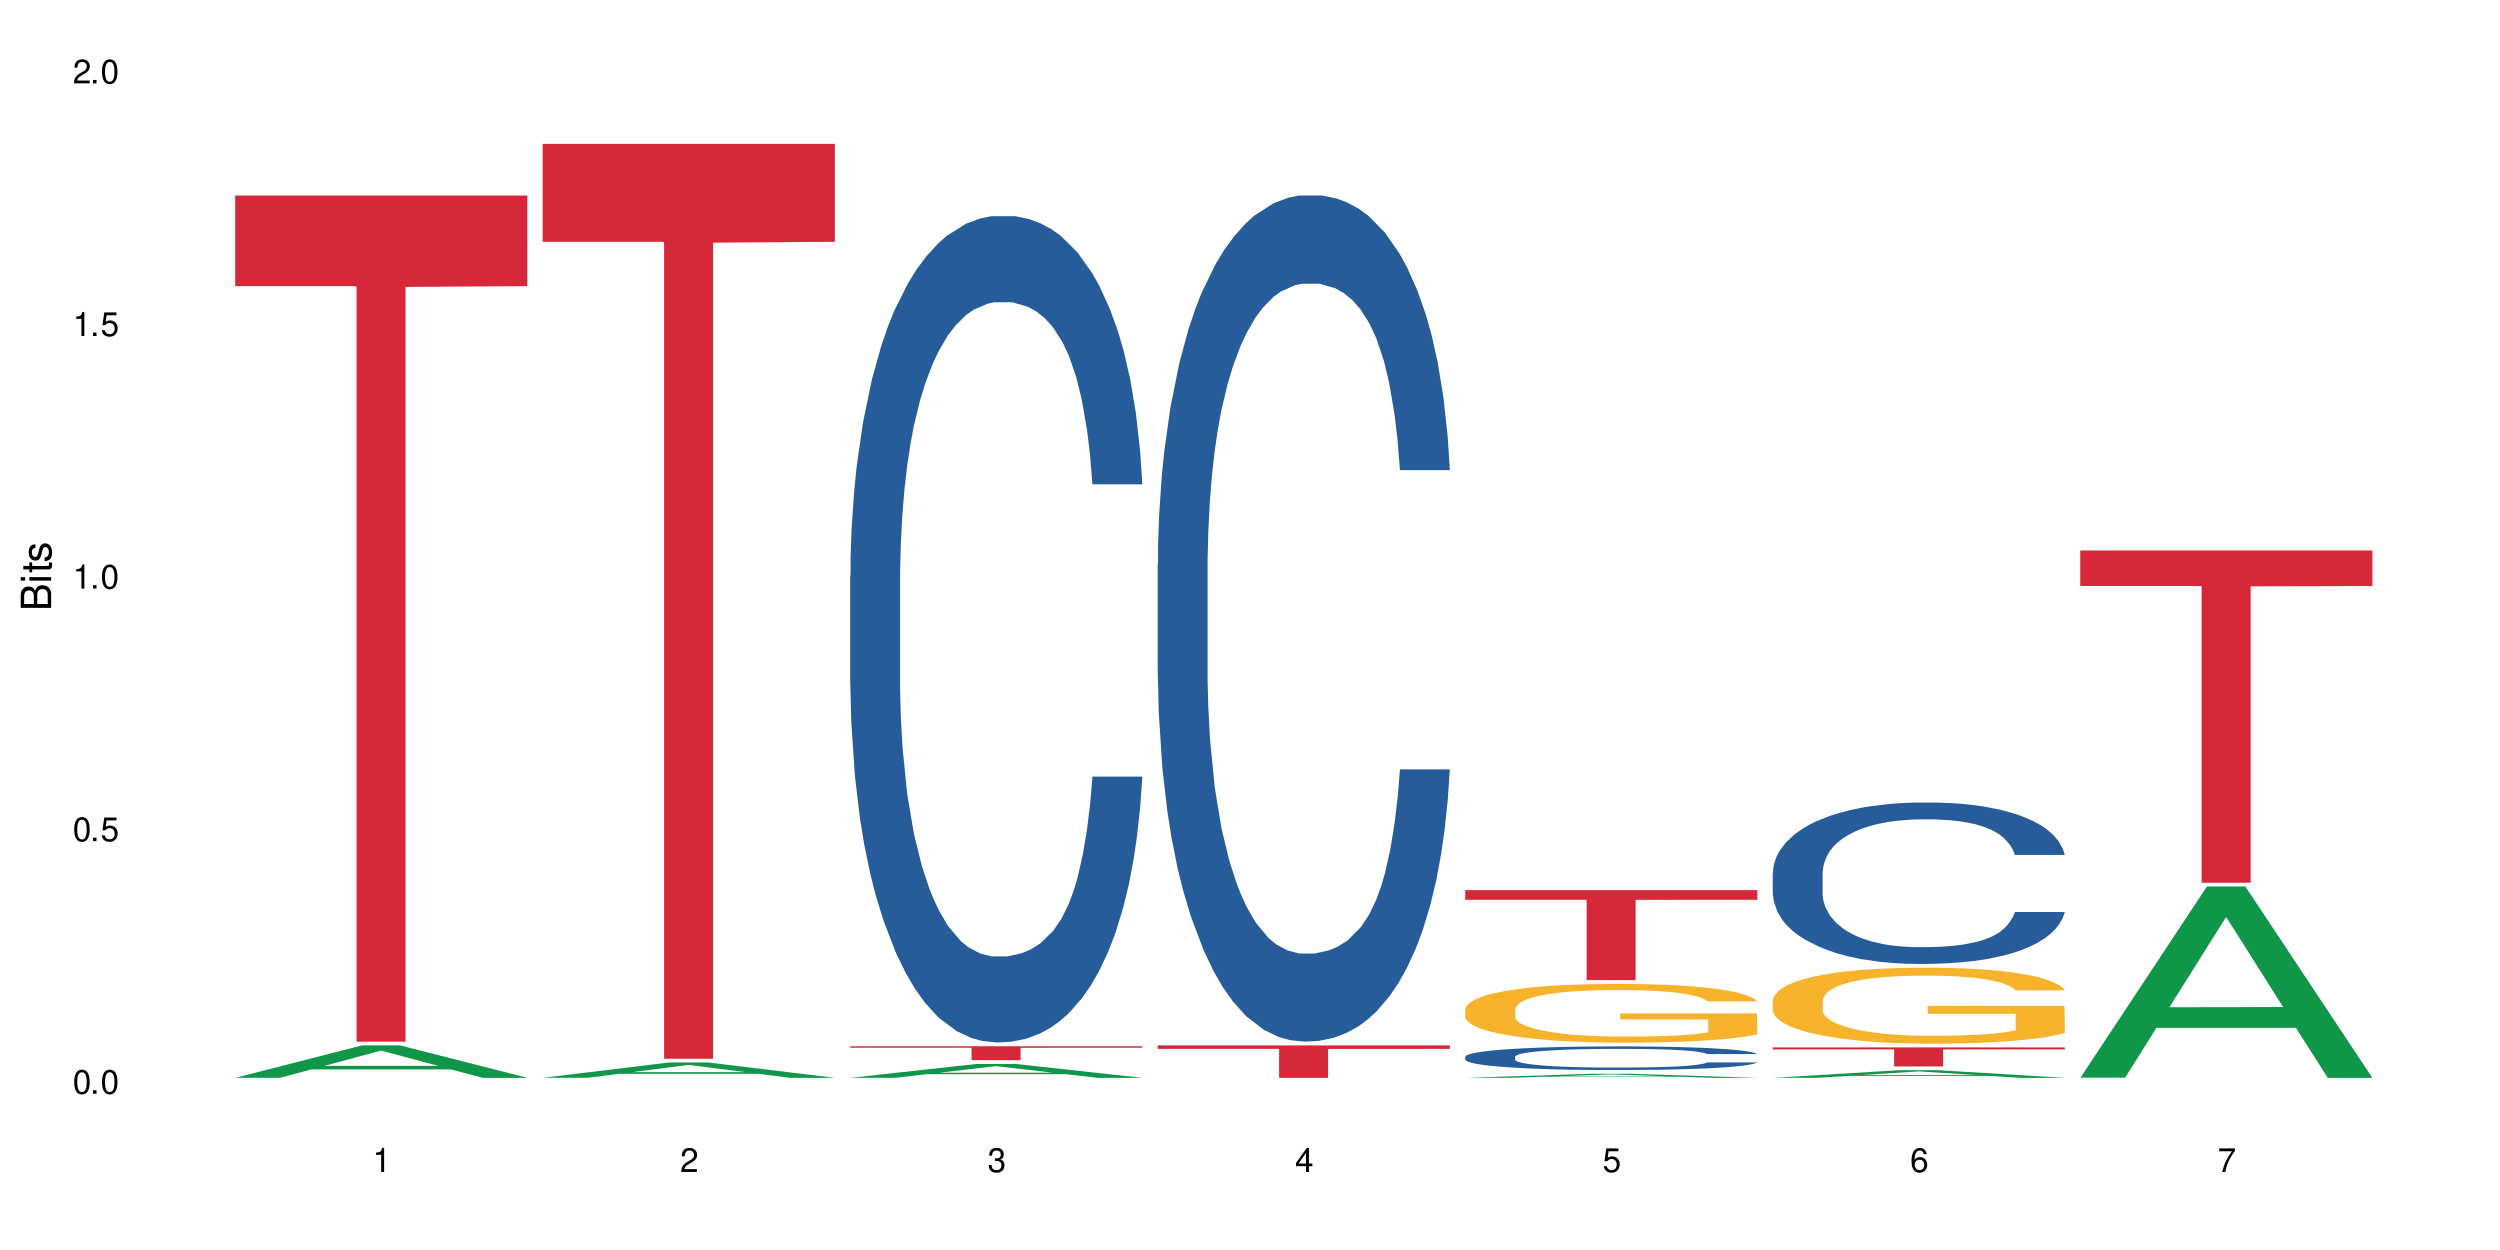
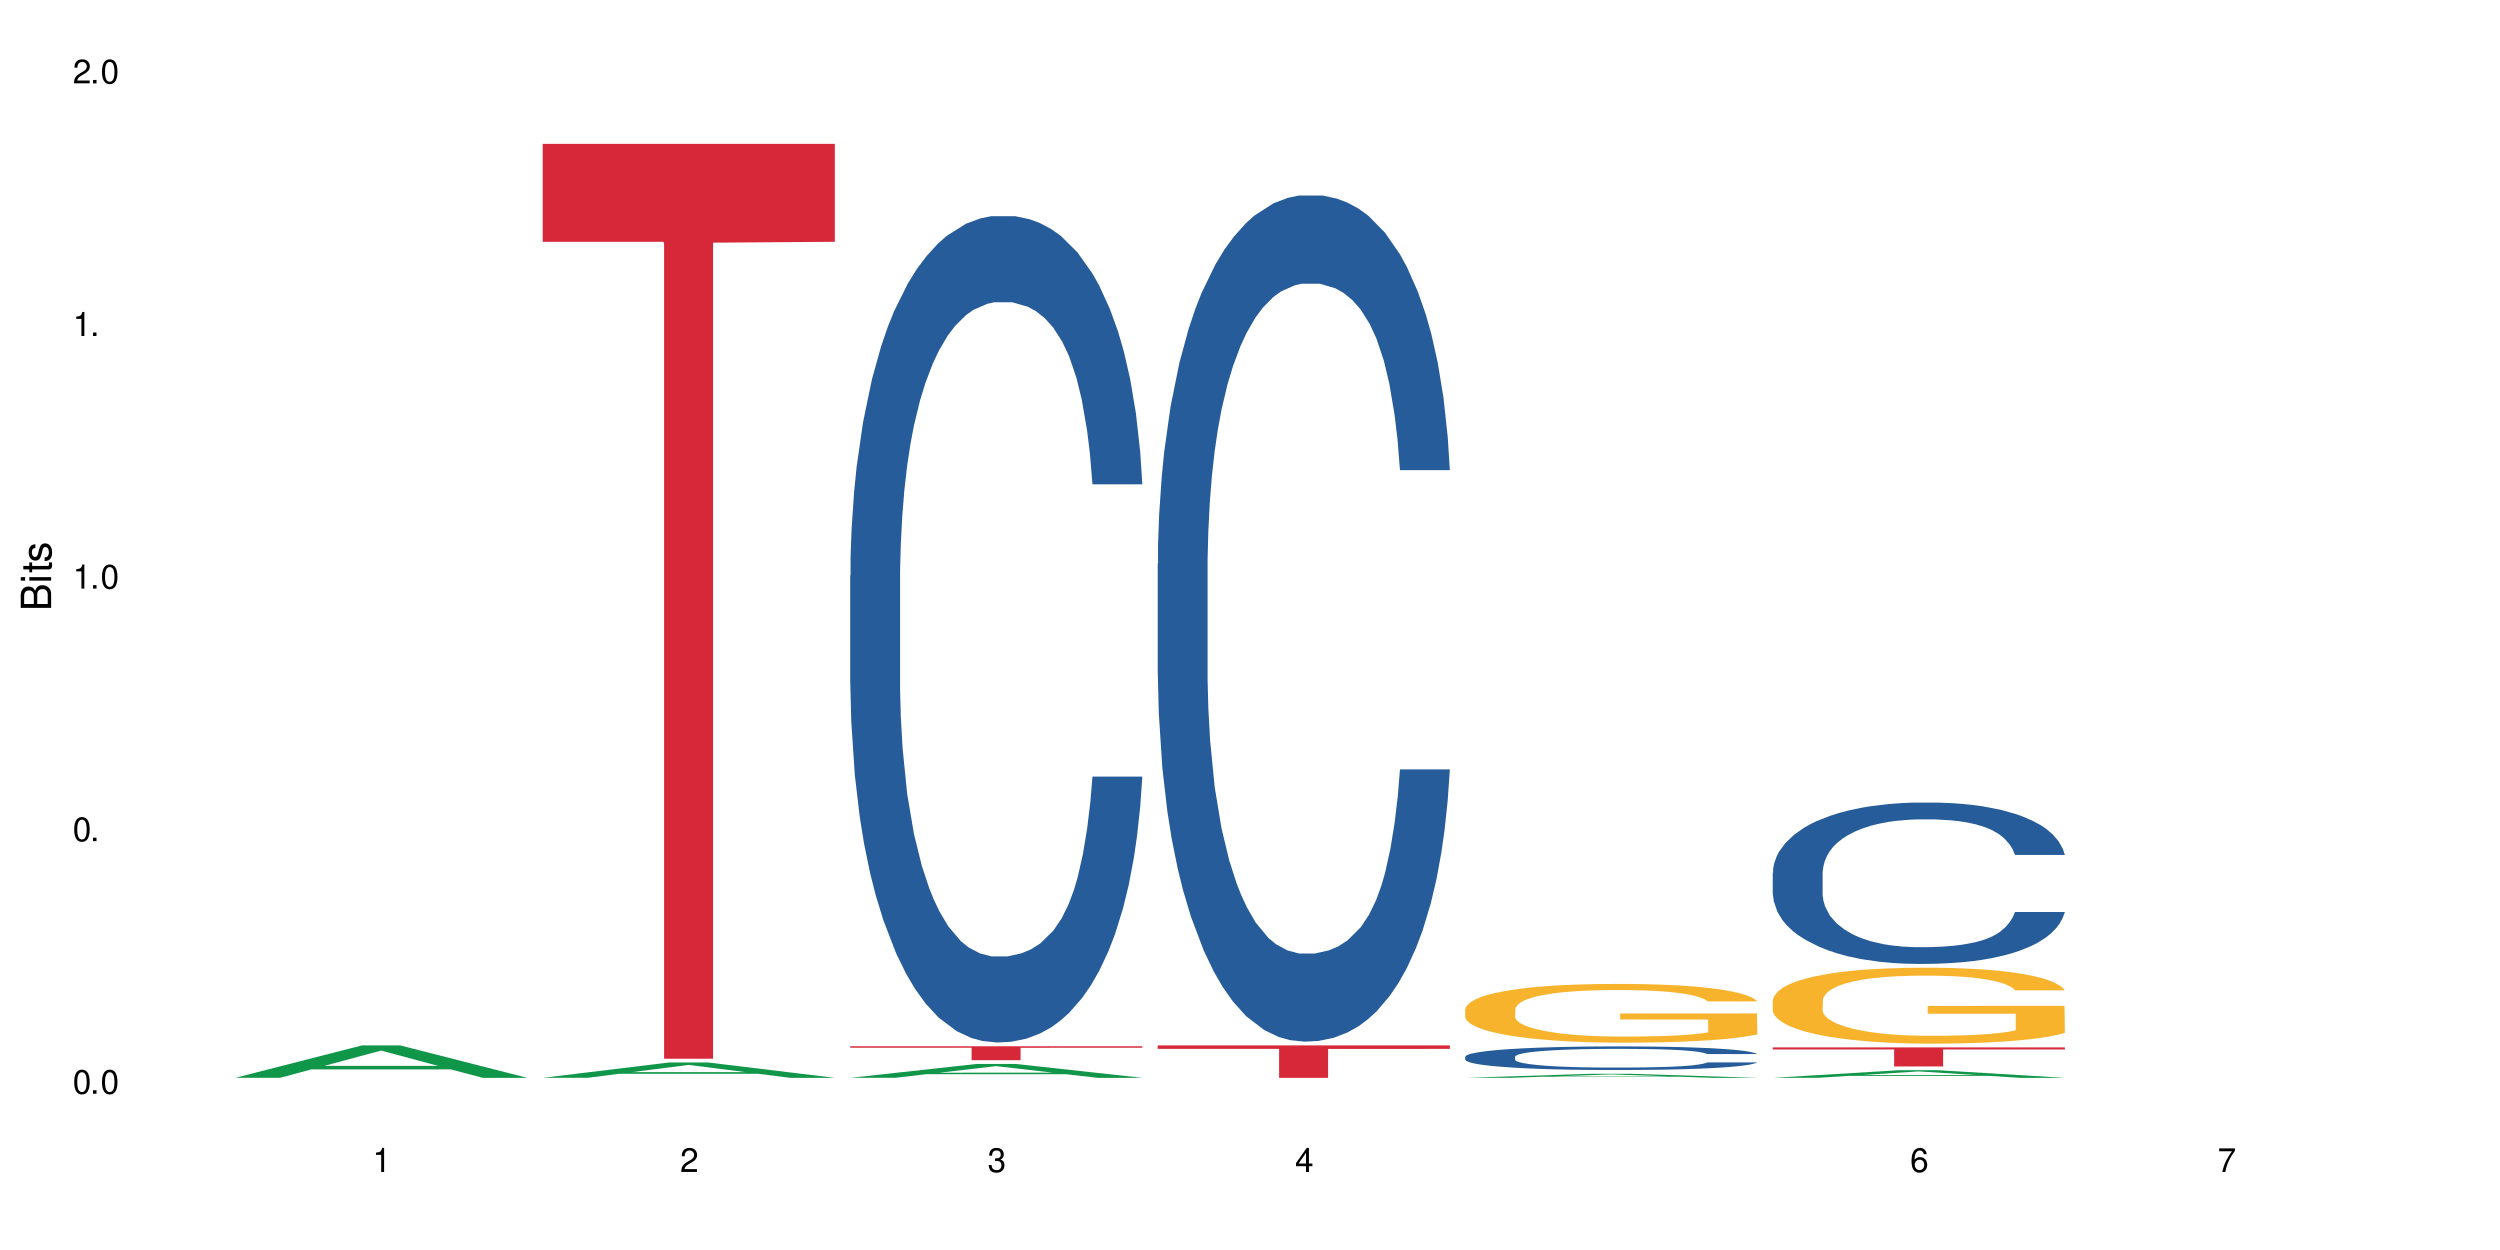
<svg xmlns="http://www.w3.org/2000/svg" xmlns:xlink="http://www.w3.org/1999/xlink" width="720" height="360" viewBox="0 0 720 360">
  <defs>
    <g>
      <g id="glyph-0-0">
</g>
      <g id="glyph-0-1">
        <path d="M 2.641 -6.938 C 2 -6.938 1.422 -6.656 1.078 -6.172 C 0.641 -5.562 0.406 -4.641 0.406 -3.359 C 0.406 -1.016 1.188 0.219 2.641 0.219 C 4.078 0.219 4.859 -1.016 4.859 -3.297 C 4.859 -4.641 4.656 -5.547 4.203 -6.172 C 3.844 -6.656 3.281 -6.938 2.641 -6.938 Z M 2.641 -6.188 C 3.547 -6.188 4 -5.25 4 -3.375 C 4 -1.406 3.562 -0.484 2.625 -0.484 C 1.734 -0.484 1.281 -1.438 1.281 -3.344 C 1.281 -5.25 1.734 -6.188 2.641 -6.188 Z M 2.641 -6.188 " />
      </g>
      <g id="glyph-0-2">
        <path d="M 1.828 -1 L 0.828 -1 L 0.828 0 L 1.828 0 Z M 1.828 -1 " />
      </g>
      <g id="glyph-0-3">
-         <path d="M 4.562 -6.797 L 1.062 -6.797 L 0.547 -3.094 L 1.328 -3.094 C 1.719 -3.562 2.047 -3.734 2.578 -3.734 C 3.484 -3.734 4.062 -3.109 4.062 -2.094 C 4.062 -1.125 3.484 -0.531 2.578 -0.531 C 1.828 -0.531 1.375 -0.906 1.188 -1.672 L 0.328 -1.672 C 0.453 -1.109 0.547 -0.844 0.75 -0.594 C 1.125 -0.078 1.828 0.219 2.594 0.219 C 3.969 0.219 4.922 -0.781 4.922 -2.219 C 4.922 -3.562 4.031 -4.484 2.719 -4.484 C 2.25 -4.484 1.859 -4.359 1.469 -4.062 L 1.734 -5.969 L 4.562 -5.969 Z M 4.562 -6.797 " />
-       </g>
+         </g>
      <g id="glyph-0-4">
        <path d="M 2.484 -4.938 L 2.484 0 L 3.328 0 L 3.328 -6.938 L 2.766 -6.938 C 2.469 -5.875 2.281 -5.734 0.984 -5.562 L 0.984 -4.938 Z M 2.484 -4.938 " />
      </g>
      <g id="glyph-0-5">
        <path d="M 4.859 -0.828 L 1.281 -0.828 C 1.359 -1.406 1.672 -1.781 2.5 -2.281 L 3.469 -2.828 C 4.406 -3.344 4.906 -4.062 4.906 -4.906 C 4.906 -5.484 4.672 -6.031 4.266 -6.406 C 3.859 -6.766 3.375 -6.938 2.719 -6.938 C 1.859 -6.938 1.219 -6.625 0.844 -6.031 C 0.609 -5.672 0.5 -5.234 0.484 -4.531 L 1.328 -4.531 C 1.359 -5.016 1.406 -5.281 1.531 -5.516 C 1.75 -5.938 2.188 -6.203 2.703 -6.203 C 3.469 -6.203 4.031 -5.641 4.031 -4.891 C 4.031 -4.344 3.719 -3.859 3.125 -3.516 L 2.234 -3 C 0.812 -2.172 0.406 -1.531 0.328 -0.016 L 4.859 -0.016 Z M 4.859 -0.828 " />
      </g>
      <g id="glyph-0-6">
        <path d="M 2.125 -3.188 L 2.578 -3.188 C 3.5 -3.188 3.984 -2.766 3.984 -1.922 C 3.984 -1.062 3.469 -0.531 2.594 -0.531 C 1.656 -0.531 1.203 -1 1.156 -2.016 L 0.312 -2.016 C 0.344 -1.453 0.438 -1.094 0.609 -0.781 C 0.953 -0.109 1.625 0.219 2.547 0.219 C 3.953 0.219 4.859 -0.625 4.859 -1.938 C 4.859 -2.828 4.516 -3.297 3.703 -3.594 C 4.344 -3.844 4.656 -4.328 4.656 -5.031 C 4.656 -6.219 3.875 -6.938 2.578 -6.938 C 1.203 -6.938 0.484 -6.172 0.453 -4.703 L 1.297 -4.703 C 1.312 -5.125 1.344 -5.359 1.453 -5.578 C 1.641 -5.969 2.062 -6.203 2.594 -6.203 C 3.344 -6.203 3.797 -5.75 3.797 -5 C 3.797 -4.516 3.609 -4.219 3.25 -4.047 C 3.016 -3.953 2.703 -3.922 2.125 -3.906 Z M 2.125 -3.188 " />
      </g>
      <g id="glyph-0-7">
        <path d="M 3.141 -1.672 L 3.141 0 L 3.984 0 L 3.984 -1.672 L 4.984 -1.672 L 4.984 -2.438 L 3.984 -2.438 L 3.984 -6.938 L 3.359 -6.938 L 0.266 -2.578 L 0.266 -1.672 Z M 3.141 -2.438 L 1 -2.438 L 3.141 -5.5 Z M 3.141 -2.438 " />
      </g>
      <g id="glyph-0-8">
        <path d="M 4.781 -5.125 C 4.609 -6.266 3.891 -6.938 2.844 -6.938 C 2.094 -6.938 1.422 -6.578 1.031 -5.953 C 0.594 -5.266 0.406 -4.422 0.406 -3.172 C 0.406 -2 0.578 -1.25 0.984 -0.641 C 1.359 -0.078 1.953 0.219 2.703 0.219 C 3.984 0.219 4.922 -0.75 4.922 -2.094 C 4.922 -3.375 4.062 -4.281 2.844 -4.281 C 2.172 -4.281 1.641 -4.031 1.281 -3.516 C 1.281 -5.234 1.828 -6.188 2.797 -6.188 C 3.391 -6.188 3.797 -5.797 3.938 -5.125 Z M 2.734 -3.531 C 3.547 -3.531 4.062 -2.953 4.062 -2.031 C 4.062 -1.156 3.484 -0.531 2.703 -0.531 C 1.922 -0.531 1.328 -1.188 1.328 -2.078 C 1.328 -2.938 1.906 -3.531 2.734 -3.531 Z M 2.734 -3.531 " />
      </g>
      <g id="glyph-0-9">
        <path d="M 4.984 -6.797 L 0.438 -6.797 L 0.438 -5.969 L 4.109 -5.969 C 2.5 -3.656 1.828 -2.234 1.328 0 L 2.219 0 C 2.594 -2.172 3.453 -4.047 4.984 -6.094 Z M 4.984 -6.797 " />
      </g>
      <g id="glyph-1-0">
</g>
      <g id="glyph-1-1">
        <path d="M 0 -0.953 L 0 -4.891 C 0 -5.719 -0.234 -6.344 -0.734 -6.797 C -1.188 -7.234 -1.812 -7.469 -2.5 -7.469 C -3.547 -7.469 -4.188 -7 -4.625 -5.875 C -4.984 -6.688 -5.625 -7.094 -6.531 -7.094 C -7.172 -7.094 -7.734 -6.859 -8.141 -6.391 C -8.562 -5.922 -8.75 -5.344 -8.75 -4.5 L -8.75 -0.953 Z M -4.984 -2.062 L -7.766 -2.062 L -7.766 -4.219 C -7.766 -4.844 -7.688 -5.203 -7.453 -5.5 C -7.219 -5.812 -6.859 -5.969 -6.375 -5.969 C -5.891 -5.969 -5.531 -5.812 -5.297 -5.5 C -5.062 -5.203 -4.984 -4.844 -4.984 -4.219 Z M -0.984 -2.062 L -4 -2.062 L -4 -4.781 C -4 -5.766 -3.438 -6.359 -2.484 -6.359 C -1.547 -6.359 -0.984 -5.766 -0.984 -4.781 Z M -0.984 -2.062 " />
      </g>
      <g id="glyph-1-2">
        <path d="M -6.281 -1.797 L -6.281 -0.797 L 0 -0.797 L 0 -1.797 Z M -8.75 -1.797 L -8.75 -0.797 L -7.484 -0.797 L -7.484 -1.797 Z M -8.75 -1.797 " />
      </g>
      <g id="glyph-1-3">
        <path d="M -6.281 -3.047 L -6.281 -2.016 L -8.016 -2.016 L -8.016 -1.016 L -6.281 -1.016 L -6.281 -0.172 L -5.469 -0.172 L -5.469 -1.016 L -0.719 -1.016 C -0.078 -1.016 0.281 -1.453 0.281 -2.234 C 0.281 -2.5 0.25 -2.719 0.188 -3.047 L -0.641 -3.047 C -0.609 -2.906 -0.594 -2.766 -0.594 -2.562 C -0.594 -2.141 -0.719 -2.016 -1.156 -2.016 L -5.469 -2.016 L -5.469 -3.047 Z M -6.281 -3.047 " />
      </g>
      <g id="glyph-1-4">
        <path d="M -4.531 -5.25 C -5.766 -5.25 -6.469 -4.422 -6.469 -2.969 C -6.469 -1.516 -5.719 -0.562 -4.547 -0.562 C -3.562 -0.562 -3.094 -1.062 -2.734 -2.562 L -2.516 -3.484 C -2.344 -4.188 -2.094 -4.469 -1.641 -4.469 C -1.047 -4.469 -0.641 -3.875 -0.641 -3 C -0.641 -2.453 -0.797 -2 -1.062 -1.75 C -1.25 -1.594 -1.422 -1.531 -1.875 -1.469 L -1.875 -0.406 C -0.422 -0.453 0.281 -1.266 0.281 -2.922 C 0.281 -4.5 -0.5 -5.516 -1.719 -5.516 C -2.656 -5.516 -3.172 -4.984 -3.469 -3.734 L -3.703 -2.766 C -3.891 -1.953 -4.156 -1.609 -4.594 -1.609 C -5.188 -1.609 -5.547 -2.125 -5.547 -2.938 C -5.547 -3.75 -5.203 -4.172 -4.531 -4.203 Z M -4.531 -5.25 " />
      </g>
    </g>
  </defs>
  <rect x="-72" y="-36" width="864" height="432" fill="rgb(100%, 100%, 100%)" fill-opacity="1" />
  <path fill-rule="nonzero" fill="rgb(6.275%, 58.824%, 28.235%)" fill-opacity="1" d="M 67.73 310.406 L 67.82 310.398 L 104.227 301.082 L 115.281 301.082 L 151.867 310.418 L 139.012 310.418 L 129.844 307.98 L 89.664 307.98 L 80.676 310.406 L 67.73 310.406 L 93.527 306.973 L 126.156 306.961 L 109.887 302.605 L 109.707 302.598 L 109.527 302.625 L 93.438 306.961 L 93.527 306.973 Z M 67.73 310.406 " />
-   <path fill-rule="nonzero" fill="rgb(83.922%, 15.686%, 22.353%)" fill-opacity="1" d="M 67.73 56.32 L 151.867 56.32 L 151.867 82.402 L 116.801 82.633 L 116.801 300 L 102.695 300 L 102.695 82.859 L 102.488 82.402 L 67.73 82.402 Z M 67.73 56.32 " />
  <path fill-rule="nonzero" fill="rgb(6.275%, 58.824%, 28.235%)" fill-opacity="1" d="M 156.293 310.41 L 156.383 310.406 L 192.789 305.984 L 203.844 305.984 L 240.43 310.418 L 227.574 310.418 L 218.406 309.258 L 178.227 309.258 L 169.238 310.41 L 156.293 310.41 L 182.094 308.781 L 214.723 308.777 L 198.453 306.707 L 198.273 306.703 L 198.094 306.719 L 182.004 308.777 L 182.094 308.781 Z M 156.293 310.41 " />
  <path fill-rule="nonzero" fill="rgb(83.922%, 15.686%, 22.353%)" fill-opacity="1" d="M 156.293 41.438 L 240.43 41.438 L 240.43 69.637 L 205.363 69.887 L 205.363 304.906 L 191.258 304.906 L 191.258 70.133 L 191.051 69.637 L 156.293 69.637 Z M 156.293 41.438 " />
  <path fill-rule="nonzero" fill="rgb(6.275%, 58.824%, 28.235%)" fill-opacity="1" d="M 244.859 310.414 L 244.949 310.41 L 281.352 306.41 L 292.41 306.41 L 328.992 310.418 L 316.141 310.418 L 306.969 309.371 L 266.789 309.371 L 257.801 310.414 L 244.859 310.414 L 270.656 308.938 L 303.285 308.934 L 287.016 307.062 L 286.836 307.062 L 286.656 307.07 L 270.566 308.934 L 270.656 308.938 Z M 244.859 310.414 " />
  <path fill-rule="nonzero" fill="rgb(14.51%, 36.078%, 60%)" fill-opacity="1" d="M 244.859 165.805 L 244.961 165.586 L 244.961 160.367 L 245.27 152.102 L 245.988 141.656 L 246.703 134.48 L 248.551 121.645 L 251.117 109.246 L 253.785 99.672 L 255.734 94.016 L 257.477 89.668 L 261.48 81.617 L 264.043 77.484 L 266.816 73.785 L 270.199 70.09 L 272.664 67.914 L 278.203 64.434 L 282.309 62.91 L 285.488 62.258 L 292.363 62.258 L 296.469 63.129 L 299.441 64.215 L 302.727 65.953 L 305.496 67.914 L 310.32 72.699 L 314.629 78.789 L 316.578 82.27 L 319.656 89.016 L 322.016 95.539 L 323.656 101.195 L 325.504 109.246 L 327.145 119.035 L 328.379 130.129 L 328.992 139.484 L 314.629 139.484 L 313.91 130.781 L 313.09 124.039 L 311.551 115.117 L 310.012 108.809 L 307.855 102.5 L 305.906 98.367 L 303.238 94.234 L 300.879 91.625 L 298.418 89.668 L 296.059 88.363 L 291.543 87.055 L 286.309 87.055 L 284.359 87.492 L 280.359 89.23 L 278.203 90.754 L 275.125 93.801 L 272.973 96.629 L 270.406 100.98 L 268.66 104.676 L 266.508 110.332 L 264.969 115.336 L 263.223 122.516 L 262.199 127.953 L 261.273 134.043 L 260.453 141.223 L 259.84 148.836 L 259.426 156.887 L 259.223 164.719 L 259.223 198.434 L 259.426 206.266 L 259.941 215.402 L 261.273 228.672 L 263.223 240.203 L 265.48 249.34 L 267.637 255.867 L 268.867 258.91 L 270.508 262.391 L 273.074 266.742 L 276.77 271.094 L 278.922 272.832 L 282.207 274.574 L 285.59 275.445 L 290.105 275.445 L 294.109 274.574 L 296.773 273.484 L 299.547 271.746 L 303.344 268.047 L 305.703 264.566 L 307.754 260.434 L 309.293 256.301 L 310.32 252.82 L 311.859 246.078 L 313.09 238.68 L 314.012 231.066 L 314.629 223.668 L 328.992 223.668 L 328.379 232.371 L 327.453 240.855 L 326.531 247.164 L 325.094 254.777 L 323.453 261.52 L 321.094 269.137 L 319.145 274.137 L 316.578 279.578 L 314.219 283.711 L 311.652 287.41 L 307.855 291.758 L 305.395 293.934 L 302.727 295.891 L 299.547 297.633 L 295.543 299.156 L 291.234 300.027 L 287.234 300.242 L 282.926 299.809 L 279.742 298.938 L 275.535 296.98 L 270.305 293.062 L 266.508 288.93 L 263.531 284.797 L 260.965 280.445 L 258.094 274.574 L 254.398 265 L 252.145 257.605 L 250.605 251.516 L 248.859 243.031 L 247.629 235.418 L 246.191 223.234 L 245.164 207.789 L 244.859 195.824 Z M 244.859 165.805 " />
  <path fill-rule="nonzero" fill="rgb(83.922%, 15.686%, 22.353%)" fill-opacity="1" d="M 244.859 301.324 L 328.992 301.324 L 328.992 301.754 L 293.93 301.758 L 293.93 305.328 L 279.82 305.328 L 279.82 301.758 L 279.617 301.754 L 244.859 301.754 Z M 244.859 301.324 " />
  <path fill-rule="nonzero" fill="rgb(14.51%, 36.078%, 60%)" fill-opacity="1" d="M 333.422 162.344 L 333.523 162.121 L 333.523 156.777 L 333.832 148.312 L 334.551 137.621 L 335.27 130.27 L 337.113 117.129 L 339.68 104.43 L 342.348 94.629 L 344.297 88.84 L 346.043 84.383 L 350.043 76.145 L 352.609 71.91 L 355.379 68.125 L 358.766 64.336 L 361.227 62.109 L 366.766 58.547 L 370.871 56.988 L 374.051 56.32 L 380.926 56.32 L 385.031 57.211 L 388.008 58.324 L 391.289 60.105 L 394.059 62.109 L 398.883 67.012 L 403.191 73.246 L 405.141 76.812 L 408.219 83.715 L 410.578 90.398 L 412.223 96.191 L 414.066 104.43 L 415.711 114.453 L 416.941 125.816 L 417.555 135.395 L 403.191 135.395 L 402.473 126.484 L 401.652 119.578 L 400.113 110.445 L 398.574 103.984 L 396.422 97.527 L 394.469 93.293 L 391.805 89.062 L 389.441 86.391 L 386.98 84.383 L 384.621 83.047 L 380.105 81.711 L 374.875 81.711 L 372.922 82.156 L 368.922 83.938 L 366.766 85.5 L 363.688 88.617 L 361.535 91.512 L 358.969 95.969 L 357.227 99.754 L 355.07 105.547 L 353.531 110.668 L 351.789 118.02 L 350.762 123.586 L 349.836 129.824 L 349.016 137.176 L 348.402 144.973 L 347.992 153.211 L 347.785 161.23 L 347.785 195.758 L 347.992 203.773 L 348.504 213.129 L 349.836 226.719 L 351.789 238.523 L 354.043 247.879 L 356.199 254.562 L 357.43 257.68 L 359.07 261.242 L 361.637 265.699 L 365.332 270.152 L 367.484 271.934 L 370.77 273.719 L 374.156 274.609 L 378.668 274.609 L 382.672 273.719 L 385.34 272.602 L 388.109 270.82 L 391.906 267.035 L 394.266 263.469 L 396.316 259.238 L 397.855 255.008 L 398.883 251.441 L 400.422 244.539 L 401.652 236.965 L 402.578 229.168 L 403.191 221.594 L 417.555 221.594 L 416.941 230.504 L 416.016 239.191 L 415.094 245.652 L 413.656 253.445 L 412.016 260.352 L 409.656 268.148 L 407.707 273.27 L 405.141 278.84 L 402.781 283.07 L 400.215 286.859 L 396.422 291.312 L 393.957 293.543 L 391.289 295.547 L 388.109 297.328 L 384.109 298.887 L 379.797 299.777 L 375.797 300 L 371.488 299.555 L 368.305 298.664 L 364.102 296.66 L 358.867 292.648 L 355.07 288.418 L 352.094 284.188 L 349.531 279.73 L 346.656 273.719 L 342.965 263.918 L 340.707 256.344 L 339.168 250.105 L 337.422 241.418 L 336.191 233.621 L 334.754 221.148 L 333.73 205.336 L 333.422 193.082 Z M 333.422 162.344 " />
  <path fill-rule="nonzero" fill="rgb(83.922%, 15.686%, 22.353%)" fill-opacity="1" d="M 333.422 301.082 L 417.555 301.082 L 417.555 302.082 L 382.492 302.09 L 382.492 310.418 L 368.383 310.418 L 368.383 302.098 L 368.18 302.082 L 333.422 302.082 Z M 333.422 301.082 " />
  <path fill-rule="nonzero" fill="rgb(6.275%, 58.824%, 28.235%)" fill-opacity="1" d="M 421.984 310.414 L 422.074 310.414 L 458.48 309.246 L 469.535 309.246 L 506.121 310.418 L 493.266 310.418 L 484.098 310.109 L 443.918 310.109 L 434.93 310.414 L 421.984 310.414 L 447.781 309.984 L 480.41 309.984 L 464.141 309.438 L 463.781 309.438 L 447.691 309.984 L 447.781 309.984 Z M 421.984 310.414 " />
  <path fill-rule="nonzero" fill="rgb(14.51%, 36.078%, 60%)" fill-opacity="1" d="M 421.984 304.328 L 422.086 304.32 L 422.086 304.172 L 422.395 303.934 L 423.113 303.637 L 423.832 303.434 L 425.68 303.066 L 428.242 302.711 L 430.91 302.438 L 432.859 302.277 L 434.605 302.152 L 438.605 301.922 L 441.172 301.805 L 443.941 301.699 L 447.328 301.594 L 449.789 301.531 L 455.332 301.43 L 459.434 301.387 L 462.617 301.371 L 469.488 301.371 L 473.594 301.395 L 476.57 301.426 L 479.852 301.477 L 482.625 301.531 L 487.445 301.668 L 491.754 301.84 L 493.703 301.941 L 496.781 302.133 L 499.145 302.32 L 500.785 302.48 L 502.633 302.711 L 504.273 302.992 L 505.504 303.309 L 506.121 303.574 L 491.754 303.574 L 491.035 303.328 L 490.215 303.133 L 488.676 302.879 L 487.137 302.699 L 484.984 302.52 L 483.035 302.402 L 480.367 302.281 L 478.008 302.207 L 475.543 302.152 L 473.184 302.113 L 468.668 302.078 L 463.438 302.078 L 461.488 302.09 L 457.484 302.141 L 455.332 302.184 L 452.254 302.27 L 450.098 302.352 L 447.531 302.477 L 445.789 302.582 L 443.633 302.742 L 442.094 302.887 L 440.352 303.09 L 439.324 303.246 L 438.402 303.418 L 437.582 303.625 L 436.965 303.844 L 436.555 304.07 L 436.348 304.297 L 436.348 305.258 L 436.555 305.48 L 437.066 305.742 L 438.402 306.121 L 440.352 306.449 L 442.609 306.711 L 444.762 306.898 L 445.992 306.984 L 447.637 307.086 L 450.199 307.207 L 453.895 307.332 L 456.051 307.383 L 459.332 307.434 L 462.719 307.457 L 467.234 307.457 L 471.234 307.434 L 473.902 307.402 L 476.672 307.352 L 480.469 307.246 L 482.828 307.148 L 484.879 307.027 L 486.418 306.91 L 487.445 306.812 L 488.984 306.617 L 490.215 306.406 L 491.141 306.191 L 491.754 305.98 L 506.121 305.98 L 505.504 306.227 L 504.582 306.469 L 503.656 306.648 L 502.223 306.867 L 500.578 307.059 L 498.219 307.277 L 496.27 307.422 L 493.703 307.574 L 491.344 307.695 L 488.781 307.801 L 484.984 307.922 L 482.52 307.984 L 479.852 308.043 L 476.672 308.09 L 472.672 308.133 L 468.363 308.16 L 464.359 308.164 L 460.051 308.152 L 456.871 308.129 L 452.664 308.074 L 447.43 307.961 L 443.633 307.844 L 440.66 307.723 L 438.094 307.602 L 435.219 307.434 L 431.527 307.16 L 429.27 306.949 L 427.73 306.773 L 425.984 306.531 L 424.754 306.312 L 423.32 305.965 L 422.293 305.527 L 421.984 305.184 Z M 421.984 304.328 " />
  <path fill-rule="nonzero" fill="rgb(96.863%, 70.196%, 16.863%)" fill-opacity="1" d="M 421.984 290.613 L 422.086 290.598 L 422.086 290.289 L 422.496 289.594 L 423.523 288.637 L 424.859 287.848 L 426.293 287.23 L 427.219 286.906 L 428.758 286.441 L 430.09 286.102 L 433.477 285.406 L 437.785 284.758 L 440.145 284.48 L 442.812 284.215 L 446.609 283.922 L 448.355 283.812 L 453.688 283.566 L 459.742 283.414 L 466.41 283.367 L 469.488 283.383 L 473.695 283.441 L 479.441 283.613 L 482.727 283.77 L 485.293 283.922 L 487.957 284.125 L 491.242 284.434 L 494.32 284.805 L 496.781 285.176 L 499.246 285.637 L 501.297 286.133 L 503.043 286.672 L 504.582 287.324 L 505.504 287.863 L 506.121 288.406 L 491.859 288.406 L 491.035 287.863 L 490.113 287.445 L 488.574 286.938 L 487.035 286.566 L 485.496 286.273 L 482.625 285.871 L 480.16 285.621 L 477.082 285.406 L 474.105 285.266 L 470.723 285.176 L 468.668 285.145 L 463.23 285.145 L 458.305 285.25 L 455.434 285.375 L 453.383 285.5 L 450.508 285.73 L 448.766 285.918 L 447.738 286.039 L 444.66 286.52 L 442.609 286.953 L 441.48 287.246 L 440.043 287.707 L 439.016 288.125 L 437.887 288.746 L 437.273 289.207 L 436.453 290.258 L 436.348 293.039 L 436.656 293.629 L 437.273 294.262 L 438.094 294.816 L 439.324 295.406 L 440.555 295.855 L 442.711 296.457 L 444.559 296.859 L 445.992 297.121 L 448.766 297.539 L 449.895 297.676 L 452.562 297.957 L 455.332 298.172 L 458.715 298.355 L 461.281 298.449 L 465.387 298.527 L 470.617 298.527 L 476.773 298.434 L 480.676 298.312 L 483.34 298.188 L 485.086 298.078 L 487.242 297.91 L 488.781 297.754 L 490.215 297.586 L 491.961 297.32 L 491.961 293.629 L 466.617 293.613 L 466.617 291.883 L 506.016 291.867 L 506.121 297.91 L 503.965 298.328 L 501.297 298.727 L 498.73 299.039 L 496.066 299.301 L 492.27 299.594 L 489.191 299.777 L 484.469 299.996 L 480.16 300.133 L 475.645 300.227 L 471.645 300.273 L 466.926 300.289 L 462.719 300.258 L 458.203 300.164 L 454.613 300.043 L 451.328 299.887 L 448.047 299.688 L 443.941 299.363 L 441.273 299.098 L 438.504 298.773 L 435.734 298.387 L 433.27 297.973 L 431.629 297.645 L 429.988 297.277 L 428.242 296.812 L 426.602 296.285 L 425.371 295.809 L 424.242 295.266 L 423.422 294.758 L 422.602 294.062 L 422.191 293.504 L 421.984 293.023 Z M 421.984 290.613 " />
-   <path fill-rule="nonzero" fill="rgb(83.922%, 15.686%, 22.353%)" fill-opacity="1" d="M 421.984 256.359 L 506.121 256.359 L 506.121 259.137 L 471.055 259.16 L 471.055 282.285 L 456.945 282.285 L 456.945 259.184 L 456.742 259.137 L 421.984 259.137 Z M 421.984 256.359 " />
  <path fill-rule="nonzero" fill="rgb(6.275%, 58.824%, 28.235%)" fill-opacity="1" d="M 510.547 310.414 L 510.637 310.41 L 547.043 308.215 L 558.098 308.215 L 594.684 310.418 L 581.828 310.418 L 572.66 309.844 L 532.48 309.844 L 523.492 310.414 L 510.547 310.414 L 536.348 309.605 L 568.977 309.602 L 552.707 308.574 L 552.527 308.574 L 552.348 308.578 L 536.258 309.602 L 536.348 309.605 Z M 510.547 310.414 " />
  <path fill-rule="nonzero" fill="rgb(14.51%, 36.078%, 60%)" fill-opacity="1" d="M 510.547 251.363 L 510.652 251.32 L 510.652 250.301 L 510.957 248.688 L 511.676 246.648 L 512.395 245.246 L 514.242 242.738 L 516.809 240.32 L 519.473 238.449 L 521.426 237.344 L 523.168 236.496 L 527.168 234.922 L 529.734 234.117 L 532.504 233.395 L 535.891 232.672 L 538.355 232.246 L 543.895 231.566 L 548 231.27 L 551.18 231.141 L 558.055 231.141 L 562.156 231.312 L 565.133 231.523 L 568.418 231.863 L 571.188 232.246 L 576.008 233.18 L 580.32 234.371 L 582.27 235.051 L 585.348 236.367 L 587.707 237.641 L 589.348 238.746 L 591.195 240.32 L 592.836 242.23 L 594.066 244.398 L 594.684 246.223 L 580.32 246.223 L 579.602 244.523 L 578.781 243.207 L 577.242 241.465 L 575.703 240.234 L 573.547 239 L 571.598 238.195 L 568.93 237.387 L 566.57 236.879 L 564.105 236.496 L 561.746 236.238 L 557.234 235.984 L 552 235.984 L 550.051 236.07 L 546.051 236.41 L 543.895 236.707 L 540.816 237.301 L 538.66 237.855 L 536.098 238.703 L 534.352 239.426 L 532.199 240.531 L 530.66 241.508 L 528.914 242.91 L 527.887 243.973 L 526.965 245.16 L 526.145 246.562 L 525.527 248.051 L 525.117 249.621 L 524.914 251.152 L 524.914 257.738 L 525.117 259.266 L 525.629 261.051 L 526.965 263.641 L 528.914 265.895 L 531.172 267.676 L 533.324 268.953 L 534.559 269.547 L 536.199 270.227 L 538.766 271.074 L 542.457 271.926 L 544.613 272.266 L 547.895 272.605 L 551.281 272.777 L 555.797 272.777 L 559.797 272.605 L 562.465 272.395 L 565.234 272.055 L 569.031 271.332 L 571.391 270.652 L 573.445 269.844 L 574.984 269.035 L 576.008 268.355 L 577.547 267.039 L 578.781 265.598 L 579.703 264.109 L 580.32 262.664 L 594.684 262.664 L 594.066 264.363 L 593.145 266.02 L 592.223 267.254 L 590.785 268.738 L 589.145 270.055 L 586.781 271.543 L 584.832 272.52 L 582.27 273.582 L 579.91 274.391 L 577.344 275.113 L 573.547 275.961 L 571.086 276.387 L 568.418 276.77 L 565.234 277.109 L 561.234 277.406 L 556.926 277.574 L 552.922 277.617 L 548.613 277.535 L 545.434 277.363 L 541.227 276.98 L 535.992 276.215 L 532.199 275.41 L 529.223 274.602 L 526.656 273.754 L 523.785 272.605 L 520.09 270.734 L 517.832 269.293 L 516.293 268.102 L 514.551 266.445 L 513.316 264.957 L 511.883 262.578 L 510.855 259.562 L 510.547 257.227 Z M 510.547 251.363 " />
  <path fill-rule="nonzero" fill="rgb(96.863%, 70.196%, 16.863%)" fill-opacity="1" d="M 510.547 288.07 L 510.652 288.051 L 510.652 287.648 L 511.062 286.75 L 512.086 285.512 L 513.422 284.492 L 514.855 283.695 L 515.781 283.273 L 517.32 282.676 L 518.652 282.234 L 522.039 281.336 L 526.348 280.496 L 528.707 280.137 L 531.375 279.797 L 535.172 279.418 L 536.918 279.277 L 542.254 278.957 L 548.305 278.758 L 554.977 278.699 L 558.055 278.719 L 562.262 278.797 L 568.008 279.02 L 571.289 279.219 L 573.855 279.418 L 576.523 279.676 L 579.805 280.078 L 582.883 280.559 L 585.348 281.035 L 587.809 281.637 L 589.859 282.273 L 591.605 282.973 L 593.145 283.812 L 594.066 284.512 L 594.684 285.211 L 580.422 285.211 L 579.602 284.512 L 578.676 283.973 L 577.137 283.312 L 575.598 282.836 L 574.059 282.453 L 571.188 281.934 L 568.723 281.617 L 565.645 281.336 L 562.672 281.156 L 559.285 281.035 L 557.234 280.996 L 551.793 280.996 L 546.871 281.137 L 543.996 281.297 L 541.945 281.457 L 539.07 281.754 L 537.328 281.996 L 536.301 282.156 L 533.223 282.773 L 531.172 283.336 L 530.043 283.715 L 528.605 284.312 L 527.582 284.852 L 526.453 285.652 L 525.836 286.25 L 525.016 287.609 L 524.914 291.207 L 525.219 291.965 L 525.836 292.785 L 526.656 293.504 L 527.887 294.262 L 529.121 294.844 L 531.273 295.621 L 533.121 296.141 L 534.559 296.48 L 537.328 297.02 L 538.457 297.199 L 541.125 297.559 L 543.895 297.84 L 547.281 298.078 L 549.844 298.199 L 553.949 298.301 L 559.184 298.301 L 565.34 298.18 L 569.238 298.02 L 571.906 297.859 L 573.648 297.719 L 575.805 297.5 L 577.344 297.301 L 578.781 297.082 L 580.523 296.742 L 580.523 291.965 L 555.18 291.945 L 555.18 289.707 L 594.582 289.688 L 594.684 297.5 L 592.527 298.039 L 589.859 298.559 L 587.297 298.957 L 584.629 299.297 L 580.832 299.676 L 577.754 299.918 L 573.035 300.195 L 568.723 300.379 L 564.211 300.496 L 560.207 300.559 L 555.488 300.578 L 551.281 300.535 L 546.766 300.418 L 543.176 300.258 L 539.895 300.059 L 536.609 299.797 L 532.504 299.379 L 529.836 299.039 L 527.066 298.617 L 524.297 298.121 L 521.836 297.578 L 520.191 297.16 L 518.551 296.68 L 516.809 296.082 L 515.164 295.402 L 513.934 294.781 L 512.805 294.082 L 511.984 293.426 L 511.164 292.523 L 510.754 291.805 L 510.547 291.188 Z M 510.547 288.07 " />
  <path fill-rule="nonzero" fill="rgb(83.922%, 15.686%, 22.353%)" fill-opacity="1" d="M 510.547 301.656 L 594.684 301.656 L 594.684 302.242 L 559.617 302.25 L 559.617 307.137 L 545.512 307.137 L 545.512 302.254 L 545.305 302.242 L 510.547 302.242 Z M 510.547 301.656 " />
-   <path fill-rule="nonzero" fill="rgb(6.275%, 58.824%, 28.235%)" fill-opacity="1" d="M 599.113 310.363 L 599.203 310.312 L 635.605 255.305 L 646.664 255.305 L 683.246 310.418 L 670.395 310.418 L 661.223 296.031 L 621.043 296.031 L 612.055 310.363 L 599.113 310.363 L 624.91 290.078 L 657.539 290.027 L 641.27 264.309 L 641.09 264.258 L 640.91 264.414 L 624.82 290.027 L 624.91 290.078 Z M 599.113 310.363 " />
-   <path fill-rule="nonzero" fill="rgb(83.922%, 15.686%, 22.353%)" fill-opacity="1" d="M 599.113 158.535 L 683.246 158.535 L 683.246 168.777 L 648.184 168.867 L 648.184 254.227 L 634.074 254.227 L 634.074 168.957 L 633.871 168.777 L 599.113 168.777 Z M 599.113 158.535 " />
  <g fill="rgb(0%, 0%, 0%)" fill-opacity="1">
    <use xlink:href="#glyph-0-1" x="20.965" y="314.993" />
    <use xlink:href="#glyph-0-2" x="25.965" y="314.993" />
    <use xlink:href="#glyph-0-1" x="28.965" y="314.993" />
  </g>
  <g fill="rgb(0%, 0%, 0%)" fill-opacity="1">
    <use xlink:href="#glyph-0-1" x="20.965" y="242.251" />
    <use xlink:href="#glyph-0-2" x="25.965" y="242.251" />
    <use xlink:href="#glyph-0-3" x="28.965" y="242.251" />
  </g>
  <g fill="rgb(0%, 0%, 0%)" fill-opacity="1">
    <use xlink:href="#glyph-0-4" x="20.965" y="169.509" />
    <use xlink:href="#glyph-0-2" x="25.965" y="169.509" />
    <use xlink:href="#glyph-0-1" x="28.965" y="169.509" />
  </g>
  <g fill="rgb(0%, 0%, 0%)" fill-opacity="1">
    <use xlink:href="#glyph-0-4" x="20.965" y="96.767" />
    <use xlink:href="#glyph-0-2" x="25.965" y="96.767" />
    <use xlink:href="#glyph-0-3" x="28.965" y="96.767" />
  </g>
  <g fill="rgb(0%, 0%, 0%)" fill-opacity="1">
    <use xlink:href="#glyph-0-5" x="20.965" y="24.024" />
    <use xlink:href="#glyph-0-2" x="25.965" y="24.024" />
    <use xlink:href="#glyph-0-1" x="28.965" y="24.024" />
  </g>
  <g fill="rgb(0%, 0%, 0%)" fill-opacity="1">
    <use xlink:href="#glyph-0-4" x="107.297" y="337.532" />
  </g>
  <g fill="rgb(0%, 0%, 0%)" fill-opacity="1">
    <use xlink:href="#glyph-0-5" x="195.863" y="337.532" />
  </g>
  <g fill="rgb(0%, 0%, 0%)" fill-opacity="1">
    <use xlink:href="#glyph-0-6" x="284.426" y="337.532" />
  </g>
  <g fill="rgb(0%, 0%, 0%)" fill-opacity="1">
    <use xlink:href="#glyph-0-7" x="372.988" y="337.532" />
  </g>
  <g fill="rgb(0%, 0%, 0%)" fill-opacity="1">
    <use xlink:href="#glyph-0-3" x="461.551" y="337.532" />
  </g>
  <g fill="rgb(0%, 0%, 0%)" fill-opacity="1">
    <use xlink:href="#glyph-0-8" x="550.117" y="337.532" />
  </g>
  <g fill="rgb(0%, 0%, 0%)" fill-opacity="1">
    <use xlink:href="#glyph-0-9" x="638.68" y="337.532" />
  </g>
  <g fill="rgb(0%, 0%, 0%)" fill-opacity="1">
    <use xlink:href="#glyph-1-1" x="14.725" y="176.012" />
    <use xlink:href="#glyph-1-2" x="14.725" y="168.012" />
    <use xlink:href="#glyph-1-3" x="14.725" y="165.012" />
    <use xlink:href="#glyph-1-4" x="14.725" y="162.012" />
  </g>
</svg>